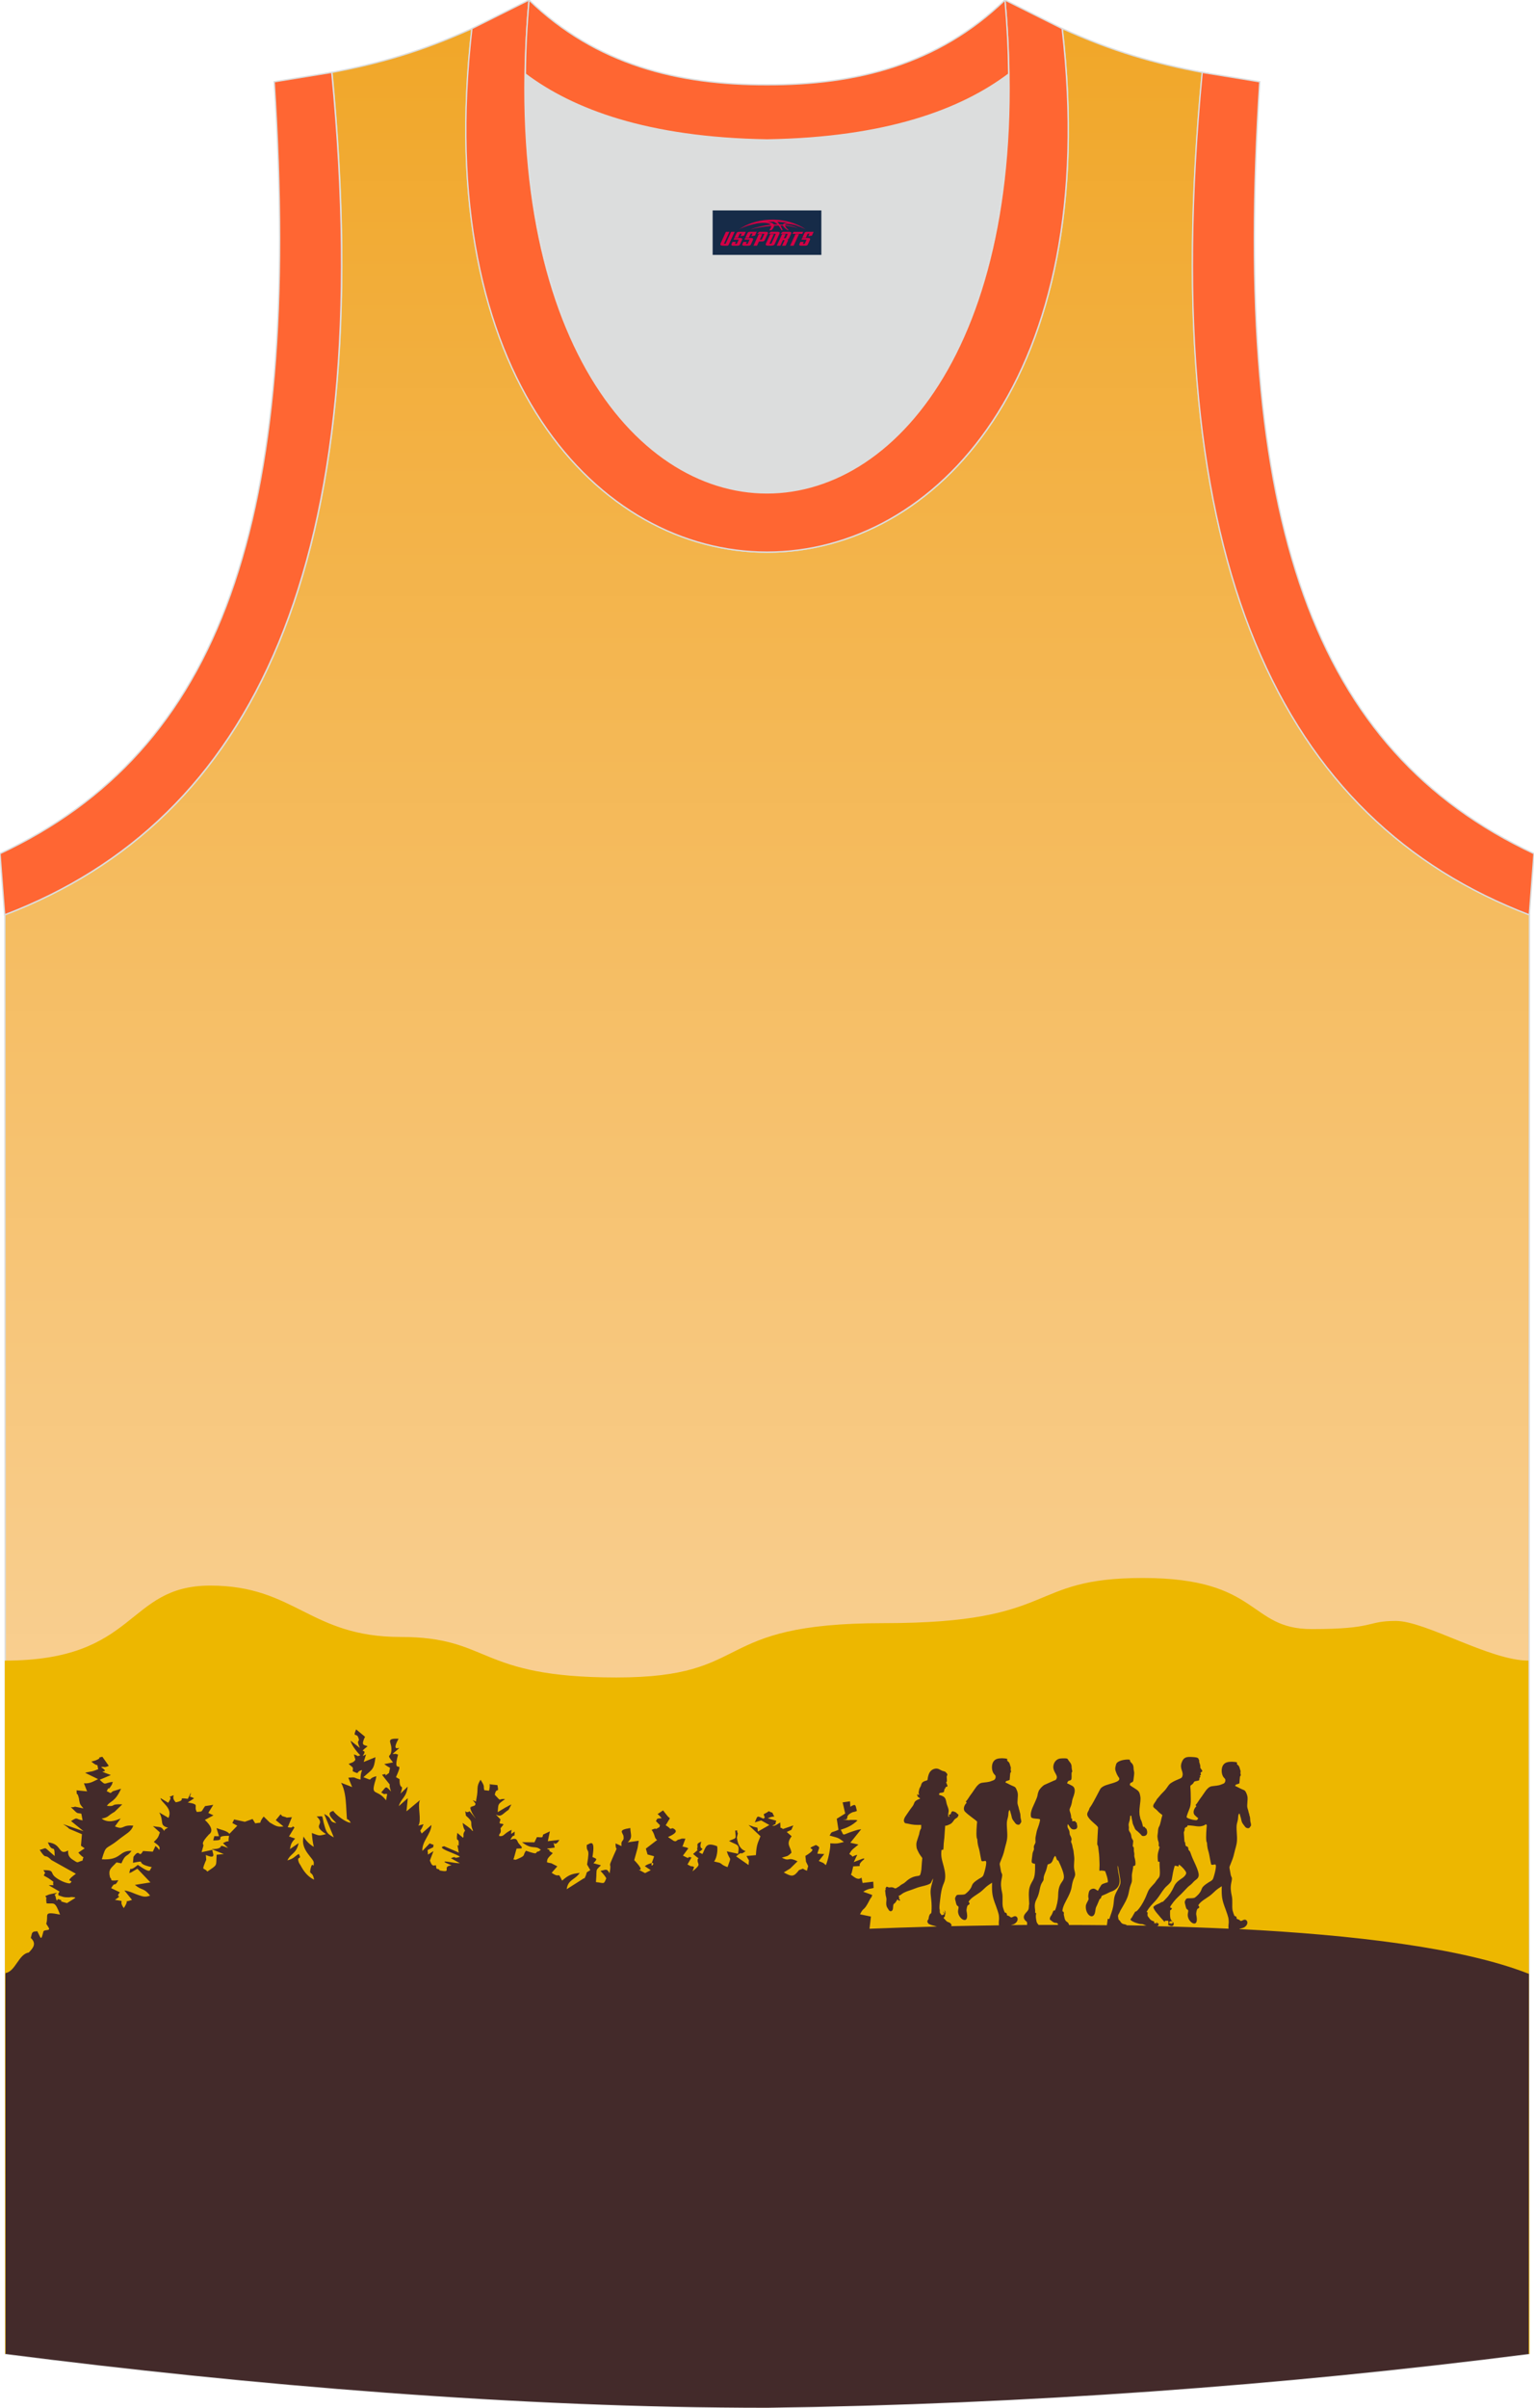
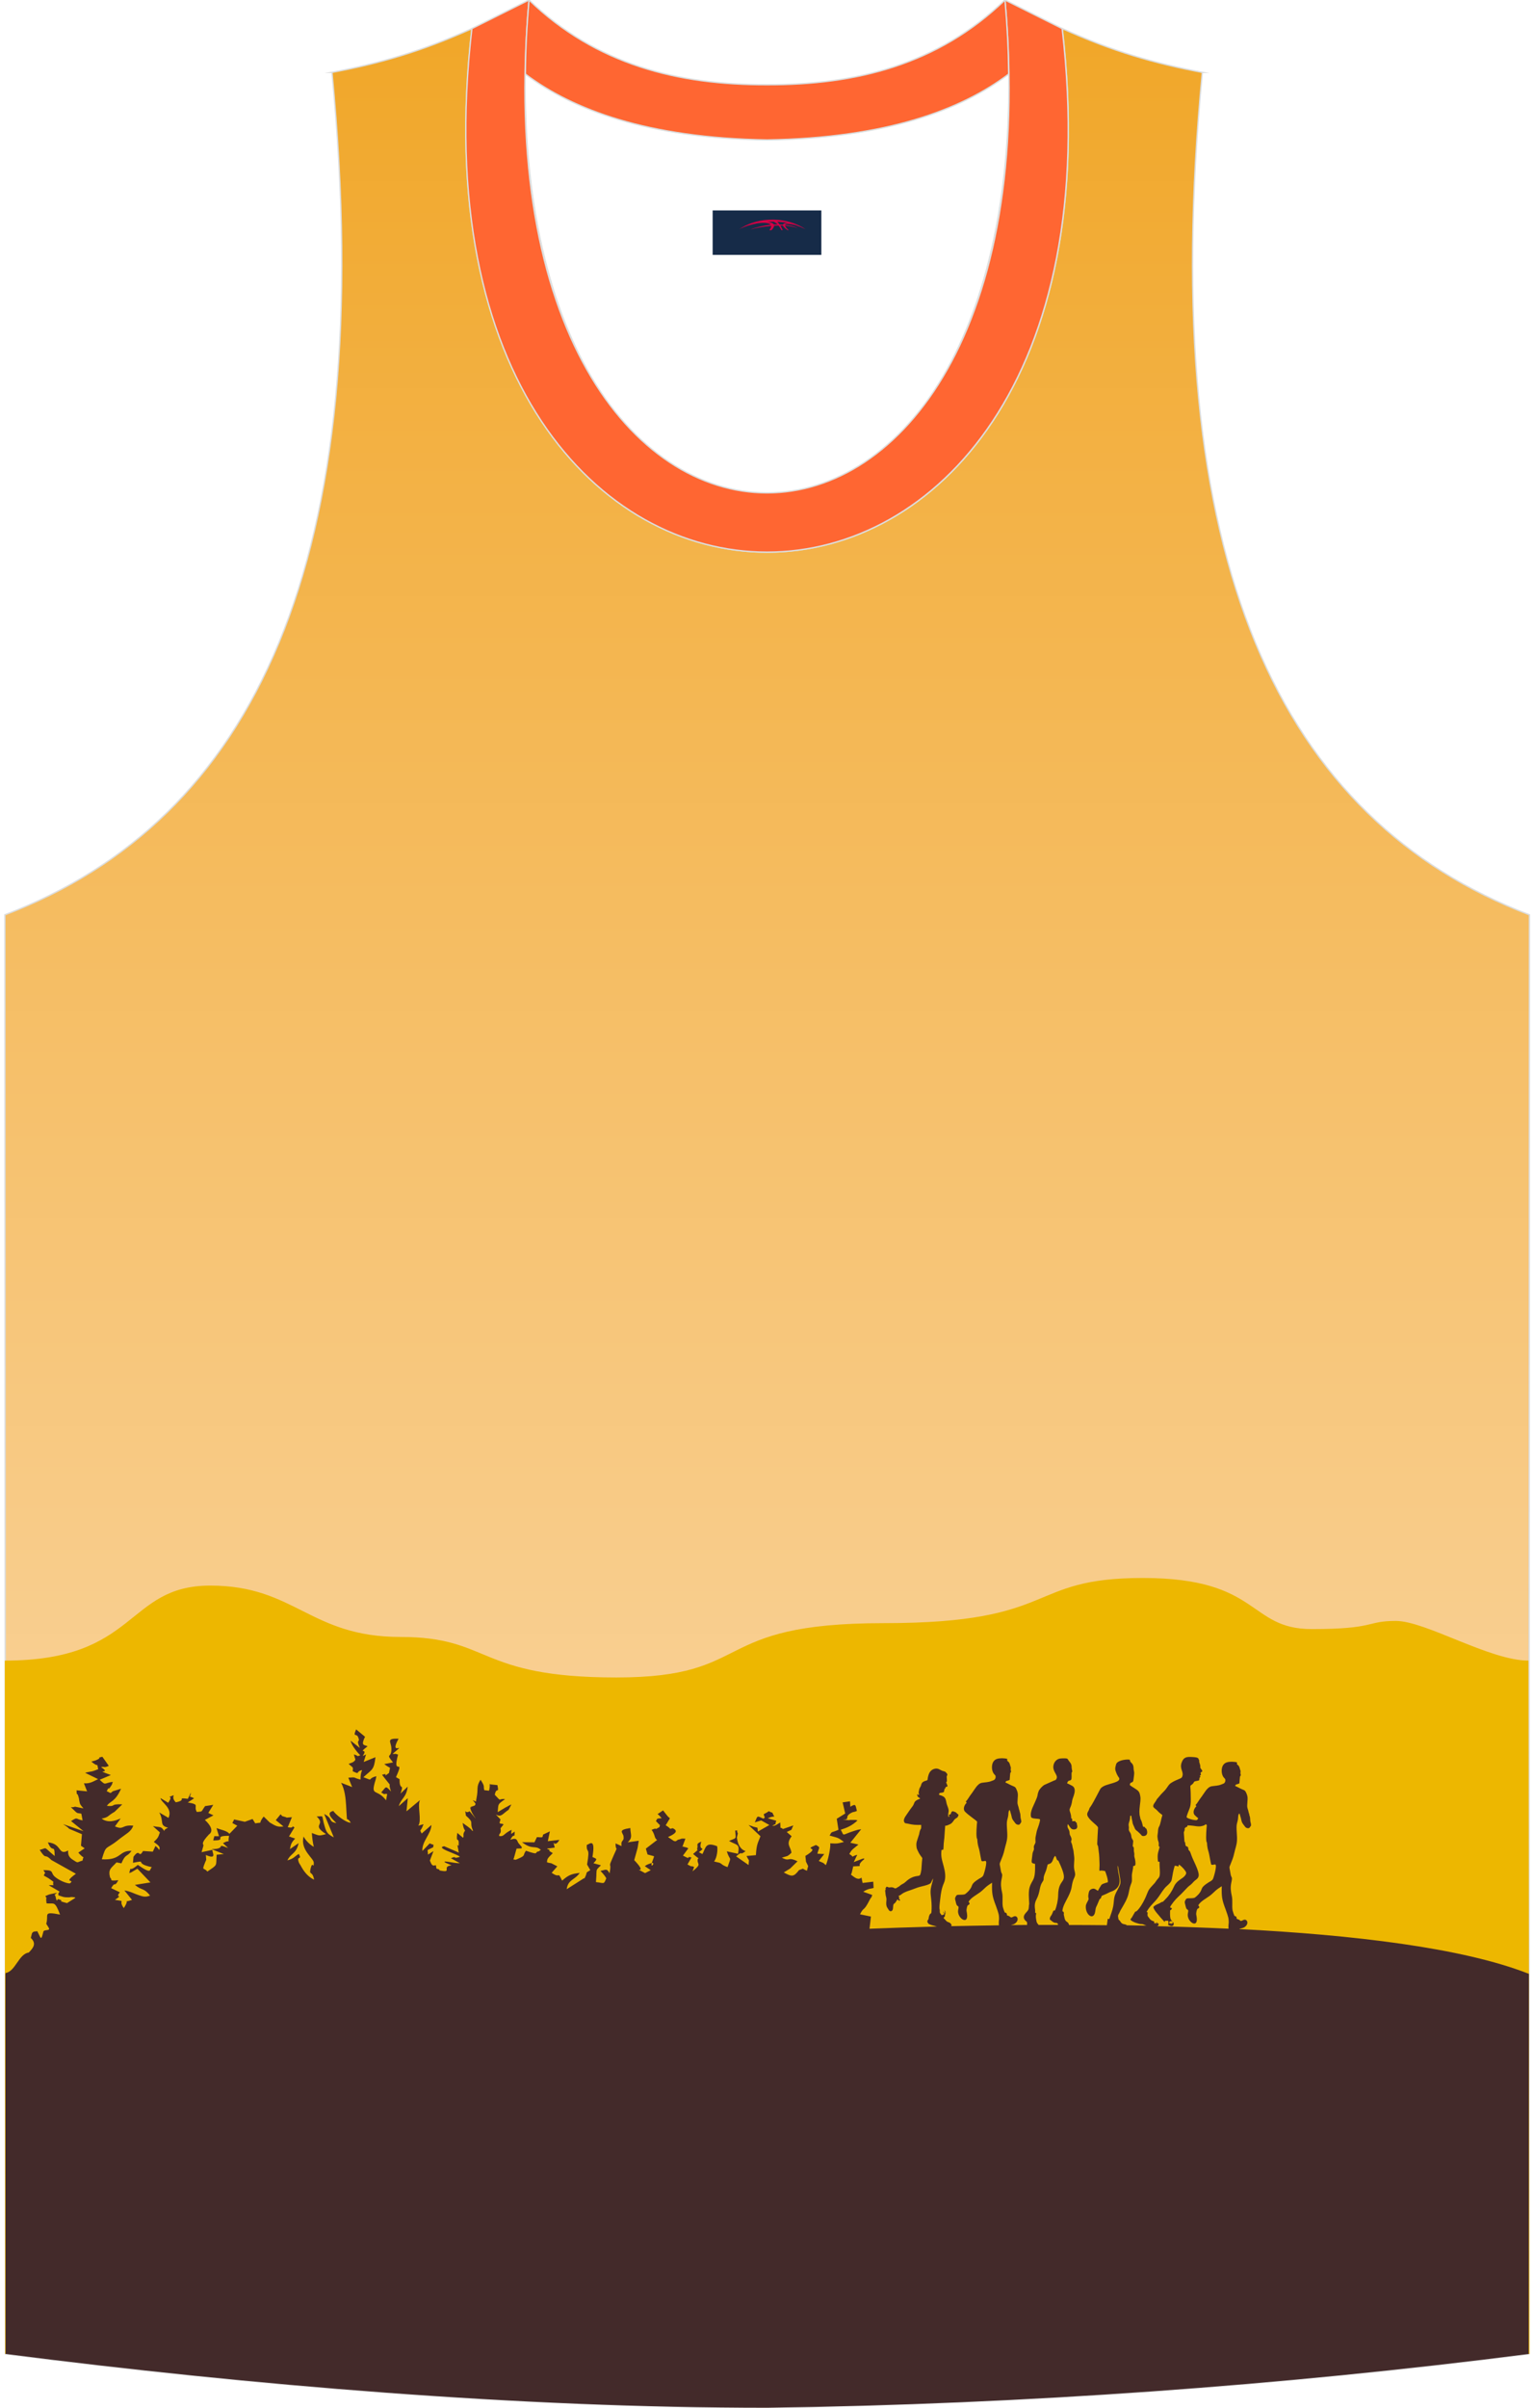
<svg xmlns="http://www.w3.org/2000/svg" version="1.1" id="图层_1" x="0px" y="0px" width="338.74px" height="531.49px" viewBox="0 0 338.74 531.49" enable-background="new 0 0 338.74 531.49" xml:space="preserve">
  <linearGradient id="SVGID_1_" gradientUnits="userSpaceOnUse" x1="169.403" y1="566.519" x2="169.403" y2="-28.661">
    <stop offset="0" style="stop-color:#FDE4C8" />
    <stop offset="1" style="stop-color:#F0A31F" />
  </linearGradient>
  <path fill-rule="evenodd" clip-rule="evenodd" fill="url(#SVGID_1_)" stroke="#DCDDDD" stroke-width="0.3" stroke-miterlimit="22.926" d="  M169.43,531.49c57.4-0.83,113.39-4.88,168.16-11.86l0.14-317.69c-54.56-20.79-82.7-77.29-72.23-185.96l0.02,0  c-10.65-2-19.75-4.62-30.94-9.67c17.8,154.09-148.15,154.09-130.35,0c-11.19,5.04-20.28,7.67-30.94,9.67l0.02,0  C83.78,124.65,55.64,181.15,1.08,201.94l0.14,317.69C55.55,526.55,114.69,531.49,169.43,531.49z" />
-   <path fill-rule="evenodd" clip-rule="evenodd" fill="#DCDDDD" d="M169.38,30.89c26.47-0.42,42.94-6.71,53.31-14.51  c0.02-0.06,0.03-0.12,0.05-0.18c1.15,124.14-107.87,124.14-106.73,0c0.02,0.06,0.03,0.12,0.05,0.18  C126.44,24.19,142.91,30.47,169.38,30.89z" />
  <path fill-rule="evenodd" clip-rule="evenodd" fill="none" stroke="#DCDDDD" stroke-width="0.162" stroke-miterlimit="22.926" d="  M169.38,30.89c26.46-0.42,42.94-6.71,53.31-14.5c0.02-0.06,0.03-0.12,0.05-0.18c1.15,124.14-107.87,124.14-106.73,0  c0.02,0.06,0.03,0.12,0.05,0.18C126.43,24.19,142.91,30.47,169.38,30.89z" />
-   <path fill-rule="evenodd" clip-rule="evenodd" fill="#FF6633" stroke="#DCDDDD" stroke-width="0.3" stroke-miterlimit="22.926" d="  M1.03,201.94c54.56-20.79,82.7-77.29,72.23-185.96l-12.71,2.07C66.86,115.78,48.53,165.67,0,188.43L1.03,201.94z" />
  <path fill-rule="evenodd" clip-rule="evenodd" fill="#FF6632" stroke="#DCDDDD" stroke-width="0.3" stroke-miterlimit="22.926" d="  M116.82,0c-12.98,145.07,118.08,145.07,105.1,0l12.63,6.31c17.8,154.09-148.15,154.09-130.35,0L116.82,0z" />
  <path fill-rule="evenodd" clip-rule="evenodd" fill="#FF6632" stroke="#DCDDDD" stroke-width="0.3" stroke-miterlimit="22.926" d="  M116.82,0c14.83,14.31,32.94,18.76,52.55,18.71c19.61,0.05,37.72-4.4,52.55-18.71c0.5,5.63,0.77,11.02,0.82,16.2  c-0.02,0.06-0.03,0.13-0.05,0.19c-10.37,7.8-26.85,14.08-53.31,14.5c-26.47-0.42-42.94-6.71-53.32-14.5  c-0.02-0.06-0.03-0.13-0.05-0.19C116.05,11.02,116.32,5.62,116.82,0z" />
-   <path fill-rule="evenodd" clip-rule="evenodd" fill="#FF6633" stroke="#DCDDDD" stroke-width="0.3" stroke-miterlimit="22.926" d="  M337.7,201.94c-54.56-20.79-82.7-77.29-72.23-185.96l12.71,2.07c-6.3,97.73,12.02,147.62,60.55,170.38L337.7,201.94z" />
  <path fill-rule="evenodd" clip-rule="evenodd" fill="#EDB700" d="M1.06,366.57c29.56,0,26.6-16.56,45.38-16.56  s21.92,11.34,42.02,11.34s16.68,8.94,47.65,8.94c30.97,0,20.14-11.99,59.11-11.99c38.98,0,31.06-9.97,57.14-9.97  s23.15,11.28,37.31,11.28s11.96-1.8,18.55-1.8s20.74,8.76,29.3,8.76l0.22,153.06L1.12,519.62L1.06,366.57z" />
  <path fill-rule="evenodd" clip-rule="evenodd" fill="#432A2A" d="M233.66,424.91l-4.31,0.01c-0.16-0.23-0.39-0.41-0.46-0.76  c-0.14-0.77-0.23-1.1-0.08-1.82l-0.25-0.17c0.18-0.58-0.41-1.52,0.3-2.86c0.88-1.66,0.6-2.8,1.3-3.83c0.49-0.72,0.18-0.57,0.36-1.31  c0.09-0.37,0.32-0.86,0.47-1.26c0.16-0.45,0.21-0.87,0.35-1.32c0.21-0.13,0.45-0.14,0.65-0.27c0.59-0.4,0.5-1.22,1.02-1.65  c0.18,0.19,0.21,0.42,0.32,0.69c0.23,0.57,0.25,0.08,0.45,0.52c2.65,5.6-0.08,3.08-0.12,7.53c-0.01,1.03-0.33,2.49-0.7,3.3  c-0.52,0.15-0.15-0.28-0.67,0.85c-0.19,0.43-0.48,0.5-0.47,1.15c0.21,0.15,0.42,0.37,0.66,0.52c0.57,0.36,0.61,0.15,0.91,0.27  C233.62,424.59,233.6,424.75,233.66,424.91L233.66,424.91z M150.69,407.63C150.94,407.72,151.29,407.84,150.69,407.63L150.69,407.63  L150.69,407.63z M150.7,407.59c-0.32-0.08-0.19-0.03-0.01,0.04L150.7,407.59L150.7,407.59z M143.93,411.24  C144.81,411.11,143.58,412.57,143.93,411.24L143.93,411.24z M133.87,414.62L133.87,414.62L133.87,414.62z M104.15,404.05  C104.13,404.06,104.09,404.05,104.15,404.05L104.15,404.05z M235.85,424.44c-0.25-0.26-0.45-0.25-0.65-0.65  c-0.1-0.2-0.2-0.77-0.27-1.03c-0.07-0.26,0.03-0.26-0.01-0.52c-0.04-0.28-0.12-0.23-0.31-0.33c-0.03-1,0.88-2.43,1.3-3.29  c0.94-1.93,0.6-2.09,1.06-3.53c0.13-0.4,0.33-0.68,0.42-1.09c0.1-0.44-0.09-0.89-0.17-1.31c-0.18-1,0.09-1.98-0.02-2.84  c-0.06-0.46-0.11-0.87-0.16-1.35c-0.03-0.23-0.12-0.39-0.16-0.61c-0.19-1.02-0.05-0.39-0.34-1.24c-0.12-0.34,0.19-0.36,0.05-0.85  c-0.12-0.44-0.17-0.4-0.31-0.72c-0.18-0.42,0.01-0.66-0.29-1.22c-0.27-0.52-0.32-0.49-0.22-1.2c0.45,0.36,0.57,1.17,1.31,1.18  c1.16,0.01,0.74-1.03,0.71-1.19c-0.01-0.06-0.01-0.2-0.01-0.27c-0.27-0.09-0.23-0.19-0.36-0.38l-0.67,0.02  c0.09-0.82-0.16-0.43-0.21-0.72c0-0.46-0.08-0.8-0.21-1.2c-0.16-0.49-0.21-0.61-0.02-1.03c0.49-1.08,0.31-1.3,0.59-2.11  c0.2-0.58,0.61-1.54,0.33-2.24c-0.14-0.35-0.38-0.47-0.71-0.64c-0.29-0.15-0.58-0.31-0.89-0.43c0.28-0.83,0.57-0.45,0.88-0.76  c0.21-0.21,0.08-1.13,0.12-1.5c0.05-0.41,0.27-0.21,0.11-0.54l-0.1-0.65c0.05-0.94-0.48-1.24-0.71-1.63  c-0.13-0.23-0.17-0.35-0.42-0.4c-0.33-0.07-1.26-0.03-1.57,0.04c-0.74,0.18-1.34,0.92-1.35,1.85c0,1.25,1.3,1.95,0.57,2.79  c-0.16,0.18-0.14,0.09-0.32,0.16l-2.28,1.02c-0.39,0.26-0.99,0.86-1.2,1.35c-0.17,0.42-0.19,0.55-0.27,1.02  c-0.08,0.5-0.88,2.12-1.11,2.68c-0.23,0.57-0.48,1.33-0.31,1.98c0.14,0.52,1.71,0.32,1.97,0.55c0.11,0.1-0.19,1.09-0.22,1.18  l-0.39,1.13c-0.15,0.43-0.17,0.79-0.28,1.23c-0.25,0.99,0.03,1.36-0.15,1.74c-0.05,0.12-0.2,0.37-0.25,0.51  c-0.18,0.51,0.13,0.62-0.16,1.19c-0.19,0.37-0.22,0.76-0.27,1.25c-0.16,1.43-0.28,1.37,0.65,1.61c0.09,3.96-0.64,3.26-1.21,5.18  c-0.29,0.98-0.14,2.53-0.09,3.58c0.01,0.2-0.03,0.16-0.05,0.33c-0.06,0.66,0.02,0.94-0.45,1.44c-0.1,0.11-0.23,0.27-0.33,0.38  c-0.95,1.12,0.27,1.82,0.31,1.88c0.09,0.15,0.02,0.42,0.06,0.68l-3.59,0.03l0.32-0.09c0.39-0.11,0.56-0.2,0.81-0.44  c0.64-0.6,0.37-1.48-0.26-1.43c-0.34,0.02-0.63,0.36-0.88,0.25c-0.11-0.05-0.24-0.2-0.38-0.27c-0.13-0.07-0.36-0.1-0.46-0.19  c-0.1-0.09,0.06-0.16-0.09-0.4c-0.11-0.18-0.24-0.13-0.42-0.23c-0.09-0.19-0.38-1.01-0.41-1.2c-0.18-1.04,0.06-2.16-0.17-3.19  c-0.23-1.02-0.34-1.89-0.11-2.95c0.33-1.51-0.03-0.9-0.18-2c-0.03-0.23-0.09-0.5-0.13-0.73c-0.15-0.77-0.15-0.63,0.12-1.29  c0.31-0.78,0.64-1.53,0.83-2.46c0.22-1.03,0.54-1.71,0.61-2.76c0.07-1.11-0.14-2.2-0.08-3.3c0.03-0.51,0.2-0.87,0.29-1.4  c0.09-0.53-0.01-0.97,0.3-1.34c0.15,0.16,0.15,0.4,0.23,0.63c0.22,0.63,0.19,0.81,0.32,1.2c0.08,0.24,0.29,0.57,0.45,0.74  c0.19,0.22,0.33,0.52,0.58,0.62c0.59,0.23,0.72-0.06,0.84-0.26c0.09-0.15,0.18-0.17,0.17-0.38c-0.02-0.5-0.12-0.47-0.16-0.91  c-0.03-0.35-0.02-0.75-0.14-1.06c-0.1-0.25-0.05-0.19-0.09-0.4c-0.04-0.23-0.1-0.16-0.14-0.45c-0.09-0.58-0.32-0.81-0.31-1.47  c0.03-1.42,0.31-1.79-0.33-3.02c-0.16-0.31-0.33-0.37-0.68-0.51c-0.61-0.25-1.14-0.58-1.65-0.78c0.1-0.5,0.47-0.28,0.94-0.6  c0.01-0.46,0.08-0.78,0.1-1.25c0.02-0.43,0.14-0.31,0.2-0.51c0.04-0.13-0.1-0.29-0.07-0.57c0.06-0.69,0.03-0.18-0.17-1.02  c-0.1-0.43-0.31-0.65-0.59-0.82l-0.02-0.45c-0.6-0.17-1.65-0.2-2.26,0.01c-0.61,0.21-0.99,0.72-1.08,1.46  c-0.09,0.68,0.06,1.48,0.5,1.95c0.11,0.12,0.24,0.21,0.27,0.38c0.05,0.27-0.02,0.58-0.21,0.77c-0.14,0.14-0.46,0.23-0.66,0.31  c-0.7,0.3-1.33,0.27-2.14,0.4c-1.04,0.18-1.62,1.56-2.46,2.62c-0.33,0.42-0.74,1.19-1.08,1.5c0.09,0.3,0.07,0.04,0.16,0.31  c-0.49,0.42-0.89,1.39-0.35,1.95c0.79,0.82,2.28,1.75,2.67,2.19c-0.08,0.86-0.23,2.59-0.1,3.51c0.05,0.34-0.02,0,0.07,0.21  c0.05,0.11,0.05,0.09,0.07,0.24c0.02,0.18,0.03,0.4,0.05,0.6c0.09,0.87,0.33,1.26,0.46,2.03c0.04,0.24,0.37,2.01,0.42,2.1l0.22,0.07  c0.21,0.01,0.44-0.1,0.65-0.08c0.53,0.04-0.33,2.86-0.44,3.11c-0.19,0.46-0.64,0.61-1.03,0.86c-2.04,1.3-1.11,1.33-2.12,2.52  c-0.19,0.23-0.81,0.83-1.01,0.88c-0.25,0.07-0.63,0.09-0.91,0.09c-0.95,0-0.85,0.04-1.19,0.69v0.39c0.01,0.01,0.01,0.02,0.02,0.04  c0,0.03,0.03,0.07,0.03,0.09c0.1,0.33,0.14,0.71,0.28,1.02c0.19,0.42,0.59,0.1,0.36,1.03c-0.44,1.84,2.34,3.68,1.93,0.9  c-0.09-0.61-0.17-0.61-0.04-1.23c0.18-0.87,0.33-0.5,0.61-0.9c0-0.31-0.08-0.27-0.22-0.43c0.35-0.86,1.9-1.65,2.55-2.15  c0.45-0.34,0.84-0.73,1.26-1.12c0.37-0.34,0.99-0.74,1.38-0.99c-0.06,2.28,0.03,2.97,0.84,5.09c0.18,0.48,0.65,1.78,0.67,2.25  c0.01,0.25,0.05,0.5,0.03,0.68c-0.06,0.44-0.08,0.93-0.03,1.39c-3.73,0.05-7.26,0.12-10.55,0.19c0.14-0.14,0.14-0.34-0.13-0.61  c-0.31-0.3-0.73-0.27-0.95-0.56l-0.6-0.65c0.55-0.59,0.2-0.33,0.36-0.81c0.13-0.39,0.17-0.19,0-0.69l-0.12-0.23  c0,0.4,0.25,0.57,0.02,0.81c-0.07-0.14-0.18-0.36-0.25-0.45c-0.06,0.07-0.08-0.1-0.03,0.12c0.03,0.14,0.15,0.28,0.2,0.41  c-0.16,0.16-0.39,0.2-0.68,0.21c-0.1-0.28,0.02-0.14-0.18-0.33c-0.2-0.18-0.14-0.48-0.15-0.75c-0.01-0.24-0.07-0.27-0.07-0.46  c-0.02-0.53,0.11-1.44,0.17-1.99c0.15-1.37,0.32-2.44,0.81-3.53c0.51-1.15,0.28-2.46-0.03-3.65c-0.38-1.45-0.69-2.18-0.49-3.67  c0.14-0.01,0.3-0.03,0.39-0.07c0.05-0.2,0.08-1.06,0.09-1.32c0.02-0.41,0.11-0.86,0.14-1.29c0.07-0.89,0.11-1.79,0.19-2.68  c0.24,0.08,0.67-0.16,0.93-0.26c0.8-0.31,0.9-1.02,1.36-1.3c0.59-0.36,0.37-0.21,0.63-0.69v-0.19c-0.07-0.09-0.22-0.13-0.29-0.21  c-0.06-0.07,0.01-0.05-0.12-0.15c-0.26-0.2-0.21-0.2-0.53-0.28c-0.14-0.03-0.21-0.15-0.36-0.09c-0.38,0.14-0.26,0.44-0.44,0.63  c-0.14,0.15-0.24,0-0.35,0.18c-0.09,0.14,0.05,0.2,0.11,0.35l-0.24,0.05c-0.14-0.65,0.13-0.97,0.04-1.57  c-0.09-0.52-0.32-0.91-0.43-1.36c-0.19-0.82-0.18-1.35-0.99-1.68c-0.19-0.08-0.5-0.2-0.68-0.23c0.01-0.58,0.31-0.37,0.83-0.53  c0.21-0.07,0.29-0.11,0.29-0.35c-0.01-0.31,0.16-0.16,0.09-0.47c0.23-0.09,0.18-0.1,0.24-0.36c0.52-0.19,0.51-0.1,0.24-0.74  c-0.14-0.32-0.15-0.34,0.05-0.52c0-0.29-0.01-0.65-0.05-0.93c-0.05-0.38,0.28-0.38,0.08-0.76c-0.08-0.14-0.1-0.09-0.21-0.24  c-0.09-0.13-0.11-0.16-0.27-0.23c-0.28-0.13-0.45-0.09-0.74-0.25l-0.63-0.32c-0.64-0.27-1.58,0.01-2.02,0.79  c-0.23,0.41-0.38,1-0.42,1.48c-0.02,0.29-0.32,0.28-0.56,0.36c-1.02,0.34-0.75,0.93-1.08,1.36c-0.23,0.31-0.27,0.76-0.34,1.14  c-0.06,0.33,0.28,0.51-0.12,0.62c-0.08-0.09-0.07-0.1-0.09-0.25c-0.1,0.09-0.15,0.11-0.09,0.35c0.07,0.28,0.22,0.35,0.42,0.5  c0.1,0.07,0.19,0.02,0.17,0.17c-0.01,0.09-0.15,0.11-0.24,0.14c-0.11,0.04-0.2,0.07-0.3,0.12c-0.91,0.47-0.58,0.72-1.09,1.43  c-0.24,0.33-0.45,0.57-0.69,0.94c-0.23,0.35-0.45,0.65-0.68,0.99c-0.31,0.45-0.82,1.16-0.39,1.71c0.13,0.16,0.39,0.14,0.65,0.2  c1.36,0.3,1.59,0.29,3.01,0.29c-0.01,1.18,0,0.55-0.26,1.22c-0.16,0.42-0.15,0.85-0.33,1.24l-0.38,1.18  c-0.15,0.55-0.11,0.84-0.04,1.41c0.02,0.22,0.36,0.88,0.47,1.09c0.18,0.36,0.42,0.66,0.62,0.94c0.2,0.28,0.17,0.18,0.13,0.58  l-0.07,0.73c-0.05,0.49-0.05,0.98-0.1,1.46c-0.03,0.28-0.19,1.1-0.32,1.24c-0.37,0.38-1.43-0.14-3.18,1.49  c-0.11,0.1-0.28,0.24-0.43,0.33c-0.23,0.15-0.54,0.27-0.73,0.45c-0.42,0.37-0.23,0.16-0.7,0.48c-0.75,0.5-0.39-0.26-1.75-0.04  c-0.11,0.02-0.38-0.15-0.59-0.17c-0.11,0.23-0.35,0.4-0.15,0.63c-0.18,0.12-0.15,0.24-0.13,0.4l0.07,0.66  c0.02,0.29,0.14,0.57,0.18,0.85c0.06,0.4-0.06,0.85-0.03,1.28c0.01,0.3,0.09,0.59,0.24,0.84c0.06,0.1-0.02-0.05,0.03,0.04l0.31,0.49  c0.11,0.13,0.26,0.27,0.49,0.22c0.58-0.12,0.37-1.07,0.52-1.46c0.06-0.16,0.23-0.27,0.34-0.34c0.07-0.05,0.5-0.73,0.54-0.79  c0.22,0.09,0.31,0.37,0.58,0.24c0.01-0.17-0.17-0.37-0.25-0.46c0.06-0.13,0.12-0.28,0.01-0.41c-0.11-0.14-0.05,0.04-0.1-0.13  c0.13-0.11,0.08-0.03,0.23-0.1c0.39-0.2,0.69-0.55,1.12-0.7c0.21-0.08,0.3-0.15,0.5-0.22c0.7-0.25,1.45-0.48,2.13-0.76  c0.91-0.37,2.89-0.6,3.19-1.16l0.45-0.95c-0.01,0.45-0.11,0.72-0.22,1.12c-0.46,1.67-0.35,1.92-0.17,3.63  c0.09,0.8,0.11,1.8,0.05,2.57c-0.01,0.18,0,0.32-0.16,0.44c-0.24,0.18-0.15,0.09-0.3,0.39c-0.08,0.16-0.11,0.32-0.15,0.54  c-0.07,0.4,0.02,0.24-0.2,0.52c-0.22,0.29-0.01,0.75,0.3,0.89c0.66,0.31,0.92,0.27,1.56,0.49l0.12,0.04  c-6.1,0.16-11.18,0.34-14.85,0.49l0.31-2.69l-2.41-0.5c0.88-1.78,0.72-0.41,2.11-3.14c0.61-1.19,0.14,0.18,0.59-1.13l-1.99-0.71  c1.14-0.76,1.76-0.65,2.29-0.84l-0.08-1.38l-2.35,0.28l-0.25-1.18c-0.73,0.6-1.4,0.07-2.33-0.66c0.05-0.1,0.12-0.23,0.15-0.3  l0.36-1.52c2.91-0.17,0.12,0.25,2.42-1.58l-0.03-0.19l-0.47,0.13l-1.81,0.7l0.78-1.62c-1.8,0.49-0.34,0.7-1.75-0.17  c0.57-1.1,0.92-1.13,2.01-2.09l-1.79-0.4l2.4-2.98c-1,0.17-0.4,0.01-1.41,0.32c-3.05,0.93-2.23,1.39-3.1-0.21  c1.33-0.42,2.47-0.89,3.7-2.05c-0.13-0.05-0.31-0.09-0.39-0.11l-1.22-0.01c-0.06,0.01-0.18,0.05-0.24,0.06l-1.4-0.1  c1.93-0.04-0.04-0.67,2.17-1.66c0.07-0.03,0.43-0.04,0.94-0.28c-0.33-1.24-0.17-1.72-1.45-0.92l-0.07-1.2l-1.63,0.23l0.57,2.46  l-1.87,1.16l0.38,2.43c-1.69,0.77-1.35,0.18-1.96,1.27c1.79,0.55,1.7,0.3,3.16,1.42c-1.29,0.32-1.39,0.41-3.02,0.3  c0.14,0.85-0.48,3.81-0.97,4.82c-0.88-0.74-0.14-0.28-1.56-0.92l1.21-1.53l-1.51-0.08c0.34-1.48,0.79-1.3-0.32-1.92  c-3.18,1.32,1.38,0.14-2.34,2.42l0.14,1.27c0.7,1.49,0.47,0.56,0.22,1.99c-1.4-0.52-0.32-0.6-1.76-0.14  c-1.2,1.56-1.58,1.49-3.37,0.52l1.42-0.87l1.62-1.59c-2.32-1.13-1.56,0.2-3.46-0.8l1.2-0.36c0.33-0.16,0.62-0.45,0.91-0.72  c-0.11-1.34-1.34-1.83,0.05-3.65l-1.08-0.94c1.51-0.77,0.74-0.06,1.46-1.45l-2.3,0.79c-0.76-0.69-0.46,0.48-0.6-1.44  c-0.13,0.07-0.81,0.49-0.82,0.5c-0.65,0.3-0.17,0.16-0.96,0.26c1.31-0.86,0.44,0.17,0.9-1.15l-1.88-0.54  c1.79-0.82,1.61,0.21,1.04-1.22c-1.44-0.46-0.11-0.54-1.91,0.3c0.13,1.04,0.5,0.48-0.07,1.01c-1.56-0.7-1.24-0.69-1.91,0.81  l1.41-0.42l1.8,1.01l-2.52,1.44l-0.12-0.85c-1.78-0.42-0.3-0.09-1.96-0.59l2.63,2.47c-0.45,1.33-0.87,1.59-1,4.18l-2.07,0.19  c0.7,1.45,0.54,0.39,0.45,1.99l-2.75-1.91c1.78-1.5,0.44,0.06,2.1-1.15c-1.3-0.43-1.78-1.77-1.93-3.03c0-0.02,0.19-0.81,0.21-0.88  c-0.45-0.81,0.3-0.65-0.58-0.64c0.12,2.05,0.44,1.49-1.37,2.3c1.95,1.05,2.37,0.6,2,2.83l-2.49-0.54c0.75,2.38,1.11,0.78,0.17,3.48  c-1.27-0.44-1.16-0.66-1.76-0.95l-1.22-0.29c0.68-0.85,0.85-2.73,0.67-3.37c-2.57-1.01-2.46,0.26-3.24,1.73l-0.78-0.41  c1.83-1.41-0.26,0,0.53-2.33c-1.27,0.52-0.71,0.67-0.86,1.3c-0.28,1.13,0.76-0.11-0.95,1.42c1.9,1.64,1.04,0.51,1,1.34  c-0.06,1.09,0.97,0.79-1.12,2.5l0.34-0.96c-1.01-0.47-0.02,0.25-1.46-0.56l0.88-1.55c-1.45-0.37,0.21,0.7-1.88-0.41L152,408  c-0.71-0.34-0.16-0.09-0.78-0.27c-0.23-0.07-0.4-0.11-0.51-0.14l0.64-1.71c-1.26-0.06-0.51-0.02-1.55,0.21  c-0.36,0.08-0.44,0.55-1.04,0.26l-1.25-0.83c0.99-0.46,2.68-1.23,1.02-1.96c-0.91,0.26-0.14,0.18-1.53-0.64l0.93-1.54  c-0.54-0.46-0.47-0.44-0.85-0.9l-0.66-0.85l-0.73,0.5c-0.69,0.56-0.68-0.13,0.42,1.23c-1.54,0.07-0.77,0.2-1.29,0.59  c1.35,1.5,0.85,0.6,0.81,1.37c-1.57,0.94-0.04-0.1-1.74,0.6c0.86,1.21,0.53,1.81,1.22,2.24l-2.49,1.91l0.37,1.29l1.43,0.39  c-0.01,0.11-0.06,0.27-0.08,0.33l-0.27,0.76c-0.06,0.16-0.1,0.29-0.13,0.41c-0.1,0.02-0.23,0.05-0.4,0.12  c-0.2,0.08-0.6,0.16-1.16,0.57l1.32,0.89l-1.25,0.65c-3.42-1.85,1.12,0.84-2.4-2.87l0.75-2.7l0.25-1.58l-2.44,0.35  c1.19-1.1,0.61-1.66,0.58-3.15c-2.91,0.43-1.63,0.96-1.5,1.82c0.19,1.27-0.65,0.64-0.44,2.16l-1.32-0.59  c-0.03,2.04,0.71,0.11-0.42,2.65l-0.6,1.4c-0.49,1.22,0.16,0.16-0.31,2.56c-0.59-1.14-0.76-0.81-2-0.54  c0.58,0.61,1.02,1.13,1.28,1.63c-0.59,1.48-0.47,1.01-2.28,0.84l0.09-1.44c0-0.08-0.01-0.2,0-0.27c0.07-1.22-0.03-0.95,1.01-2  l-1.65-0.46c0.92-0.99,0.79-0.92-0.22-1.37c0.74-4.44-0.72-2.77-1.25-2.67c-0.13,2.05,0.8,0.1,0.06,4.33l0.71,1.24  c-1.34,0.85-0.4,0.11-1.29,1.85l-0.04,0.07l0.01-0.18l-3.89,2.47c0.32-2.19,1.73-1.96,2.88-3.59c-1.87,0.17-2.59,0.55-3.89,1.7  c-1.02-2.11-0.4-0.58-1.88-1.46l-0.43-0.27l1.25-1.43l-1.33-0.68c-0.45-0.07-0.75-0.13-0.96-0.22c0.08-0.76,0.04-0.79,1.29-2.02  l-0.78-0.47c-0.01-0.26,0.42-0.14-0.46-0.44l0.04-0.09l1.63-0.22c-0.56-2.43-0.2,0.44,1.03-1.7l-2.56,0.29l0.46-2.17l-1.51,0.72  c-0.12,0.78-0.13,0.59-1.35,0.55l-0.55,1.15l-2.73-0.02c2.37,1.83,2.84,0.51,4.15,1.7c-0.22,0.1-0.35,0.2-0.43,0.31  c-1.22,0.13,0.39,0.99-2.87-0.13c-0.72,1-0.11,0.99-1.23,1.54c-1.52,0.74-0.97,0.32-1.55,0.39c0.15-0.31,0.29-0.94,0.71-2.4  l1.09-0.04l0.08-0.3l-0.75-0.88c-0.38-0.62-0.3-1.28-1.76-0.75l0.01-0.09c0.94-1.68,0.85,0.12,0.92-1.7  c-0.38,0.27-0.59,0.39-0.8,0.51l0.11-0.9c-1.87,0.88-1.6,1.55-2.74,1.37c-0.11-0.64,0.48-0.42,0.34-1.43l-0.05-0.27l0.69-0.88  c-0.74-0.32-0.6,0.04-0.91-0.33l0.22-0.76l-1.02-1.06c1.24,0.6,1.32-0.04,2.82-1.08l0.61-1.16c-0.92,0.41-0.6,0.34-1.25,0.64  l-1.78,1.06c0.2-1.89-0.12-1.62,1.64-2.88c-1.72-0.18-0.62,0.8-2.28-0.95c0.34-1.86,1.01-0.08,0.58-2.14l-1.6-0.17  c-0.64,1.66,0.35-1.57-0.12,0.68c-0.11,0.53,0.06,0.19-0.15,0.73l-1.03-0.12c-0.26-0.96,0.24-0.7-0.83-2.3  c-1.02,1.63-0.43,1.82-0.88,4.06l-0.14,0.78c-0.21-0.15-0.45-0.26-0.71-0.33c0.23,0.21,0.43,0.48,0.63,0.77  c-0.11,0.53-0.21,0.41-1.1,0.73l0.2,0.26l-0.3-0.2c0.19,0.96,0.67,1.7,1.19,2.42l0,0.03l-1.31-1.58c-1.05,0.76-1.06-0.99-0.81,0.97  c2.02,1.79,0.63,1.19,1.59,3.36c-0.16-0.04-0.24-0.05-0.28-0.05c0.06-0.03,0.03-0.28-2.02-1.69c0.09,0.9,0.29,1.34,0.53,1.68  c-0.67,0.99-0.15,1.02-0.44,1.6l-1.28-1.08c-0.37,2.71,0.46,0.43,0.3,2.84l-0.28-0.16l0.22,1.11l0,0.02c0,0.26,0.03,0.33,0.07,0.32  l0.04,0.22l-3.25-1.41c-1.94,0.35,2.29,1.52,3.41,2.25l0.02,0.11c-1.73,0.54-0.43-0.34-1.94,0.29l1.98,1.1  c-1.24,0.03-3.63-0.61-3.39-0.28c0.21,0.29,1.77,0.72,1.46,0.76c-2.22,0.29,0.47,1.76-2.55,1.11c-0.11-0.41-0.47-0.22-0.68-0.43  c-0.12-0.12-0.02-0.81-0.25-0.72c-0.86,0.35-0.96-0.59-1.22-1.01l0.8-2.1l-1.22,0.77c0-1.37-0.54-0.73,1.17-1.63  c0.05-0.88,0.27-0.34-0.78-0.85l-1.61,1.67c-0.18-2.07,1.92-3.73,1.99-5.73l-2.16,1.89c-0.53-1.11-0.27-0.15,0.41-2.06l-1.16,0.33  c0.84-1.15-0.25-4.34,0.38-5.65l-2.98,2.48l0.29-2.91l-2,1.77c0.6-1.89,1.67-1.85,1.98-4.31l-1.59,1.53c0.89-2.51-0.26-0.4-0.2-3.17  l-0.8-0.46c2.08-4.62-0.93,0.11,0.46-4.97c-0.84-0.33-0.51-0.06-1.19-0.18c3.59-3.05-1.02,0.85,1.3-3.33c-2.8-0.11-1.67,0.68-1.59,2  c0.16,2.56-1.46,0.96,0.37,3.23l-1.94,0.37c1.64,1.29,1.32,0.21,1.05,1.96c-1.79,1.35,0.24-0.2-1.53,0.41  c2.87,3.73,1,0.83,1.98,3.67c-1.31-1.39-1.03-1.04-2.17,0.22c1.26,0.71,0.13,0.19,1.32,0.34l-0.25,1.4  c-2.05-2.75-3.55-0.63-2.29-4.59l0.15-0.74c-2.25,0.59-0.38,1.2-2.86,0.22c1.93-1.77,2.33-1.54,2.66-4.41l-2.6,1.05l0.52-1.66  c-0.99,0.4,0.34,0-0.73,0.32c1.33-1.92-1.35-0.25,1.07-2.12c-0.82-0.38-1.52-0.08-0.57-2.11l-1.96-1.62  c-0.78,1.86,0.05,0.77,0.44,1.7c0.59,1.43-0.6,0.13,0.38,2.4l-2.02-1.6c0.14,1.07,1.8,2.95,2.12,3.22  c-1.02,0.22,0.25,0.42-1.41-0.21c0.29,1.31,0.57,1.06-0.1,1.66c-0.06,0.05-0.25,0.12-0.3,0.15l-0.76,0.29c1.01,0.98,1,0.53,0.9,1.63  c1.82,0.84,0.44,0.12,2.07-0.26c-0.3,0.78-0.34,1.2-0.35,2.1c-1.77-0.42-0.76-0.59-2.69-0.42l0.84,2.08  c-0.12-0.04-0.27-0.12-0.35-0.15l-2.09-0.81c0.83,1.49,1.01,3.52,1.1,4.9c0.34,5.02-0.09,2.04,1.04,3.93  c-1.29-0.06-3.62-2.08-3.84-2.61c-1.8,0.37-0.28,1.72,0.65,2.68c-1.92-0.34-0.56-0.9-2.68-2.01l2.12,5.16  c-1.28-0.67-1.6-1.04-1.97-2.26c-0.89-2.96-0.02-2.35-1.81-2.35c2.14,2-1.33,1.7,2.06,3.89c-1.75,0.5-1.56,0.3-3.13-0.24  c0.07,1.1,0.23,2.17,0.43,3.06c-1.02-0.6-1.78-1.42-2.25-2.28c-0.8,2.96,2.26,4.79,2.25,5.78c-0.02,1.64-0.24-0.63-0.7,1.29  c-0.39,1.63,0.4,0.35,0.77,2.46c-1.51-0.71-2.39-2.04-2.99-3.17c-0.06-0.11-0.29-0.43-0.33-0.53c-0.72-1.82,0.76-0.44-0.05-2  c-0.92,0.52-1.04,1.03-2.53,1.43c0.78-1.63,1.94-1.38,2.48-3.8l-1.92,1.32c0.23-1.23,0.37-1.46,1.15-2.34l-0.95-0.31  c-0.04-0.11-0.21-0.06-0.41-0.13l1.22-2.02c-0.97-0.59,0.27,0.29-1.49-0.03l0.92-2.22c-1.98,0.1-0.51,0.21-1.69-0.11  c-0.83-0.22-0.32-0.14-0.82-0.52l-1.05,1.29l1.7,1.38c-1.19,0.16-1.62-0.01-3.02-0.86l-1.35-1.32c-1.47,1.84,0.14,1.16-1.87,1.5  l-0.59-0.96l-1.7,0.61l-2.38-0.51c-0.36,1.05-0.84,0.51,0.71,1.38l-1.74,1.8c-0.54-0.69-1.7-0.84-2.85-1.27l0.55,1.79l-1.03-0.01  l-0.25,0.94c3.32,0.03-0.28-1.03,3.5-1.02c-0.42,2.18,0.59,0.55-1.34,1.63l1.13,1.06c-2.95-1.16-0.15,0.21-3.62,0.26l2.68,1.09  L49,409.31l-1.16,0.11c-0.18,2.62,0.33,2.08-2.06,3.72c-0.72-1-1.33,0.02-0.45-2.11c0.33-0.79,0.19-0.2,0.13-1.55  c2.59,1.11,1.32-0.62,1.45-1.14l-2.4,0.52l0.42-1.47c0.02-0.36-0.73-0.36,1.2-2.44c1.14-0.77,0.29-2.14-0.89-3.21l1.89-1.01  L46,400.19l1.09-1.78l-1.81,0.28c-1.02,1.45-0.41,1.11-1.81,1.29c-0.84-1.44,0.85-1.6-2-2.1l1.4-0.91c-1.51-0.82-0.88,0.27-0.7-1.29  l-0.69,1.4c-2.69-0.35,0,0.25-2.66,0.77c-0.88-0.87-0.43-1.44-0.48-1.57c-2.21,0.93,0.3-0.43-1.2,1.67l-1.7-1.04  c0.11,0.99,2.79,2.18,1.77,4.38l-2.04-1.2c1.12,2-0.09,2.85,1.94,3.36c-1.08,0.5-0.79,0.77-0.8,0.78c-0.82-1.2-0.85-0.79-2.54-1.12  l1.54,1.38c-0.4,1.26-0.57,1.33-1.34,2.1c0.68,0.55,1.64,1.04,1.15,1.78c-0.08-0.11-0.08-0.34-0.79-0.88l-0.58,1.25l-2.16-0.14  c-1.04,1.81-0.61-0.81-2.11,1.27l-0.12,1.33c3.45-0.68-0.01,0.09,4.19,0.97c-0.68,0.47,0.2,1.76-3.12-0.51  c-2.24,1.94-1.32-0.18-1.89,1.81l0.5-0.19l1.3-0.77l2.88,3.02l-3.43,0.55c1.65,1.36,1.86,0.52,3.36,2.36  c-1.05,0.38-1.48,0.25-2.45-0.07c-1.2-0.39-1.84-0.85-3.23-1.07l1.68,2.09c-2.32,0.81-0.24-0.59-1.81,1.81  c-1.39-1.94,0.74-1.36-1.95-1.82c2.05-1.4-0.13-0.14,1.08-1.67l-1.92-0.91c0.96-1.68,0.63,0.01,1.58-1.75  c-2.29,0.21-1.18-0.1-1.8-0.56c-0.54-1.94,0.31-2.15,1.4-3.38l1.09,0.21c0.92-2.23,1.21-1.3,2.23-2.76  c-2.87-0.09-2.17,2.12-6.56,1.87c0.97-3.32,0.82-2.04,3.47-4.15c2.09-1.68,2.91-1.83,3.48-3.27c-2.62-0.27-2.02,1.05-4.05,0.15  l1.26-1.75c-1.34,0.6-2.85,1.02-4.2,0.04c1.64-0.33,1.17-0.55,2.85-1.5L27,398.3c-2.94-0.12-1.19,0.54-3.39,0.34  c0.63-1.08,1.8-0.78,3.12-3.79l-1.82,0.56c-0.67,0.6-0.4,0.37-1.34-0.01c0.66-1.43,0.11-0.02,0.72-0.83l0.37-0.55  c0.04-0.07,0.1-0.16,0.13-0.33c0.03-0.18,0.09-0.24,0.11-0.36c-2.07,0.28-1.44,0.91-2.88-0.46l2.46-1.04  c-4.16-1.51,0.43-0.06-2.17-1.75c0.8-0.19,0.6,0.23,1.71-0.28l-1.41-2c-1.52,0.3,0.18,0.1-1.44,0.77l-0.31,0.1  c-0.08,0.03-0.55,0.14-0.69,0.19c1.78,1.53,1.11-0.04,1.52,1.67c-1.79,0.75-1.38,0.38-2.89,0.81l2.86,1.39  c-0.88,0.4-1.76,1.06-3.13,0.92l0.7,1.78l-2.32-0.23c0.01,1.62,0.08-0.06,0.53,1.83c0.02,0.09,0.04,0.31,0.05,0.39  c0.19,0.99,0.23,0.93,0.94,1.77l-1.88-0.38c-0.91,0.4-1.38-0.4-0.13,0.85c0.79,0.8,0.68,0.49,1.54,0.7l0.28,1.48  c-1.65-0.27-0.96-0.86-2.55,0.15l2.75,2.23l-4.51-1.55c2.71,1.72-0.67,0.15,4.16,2.22l-0.21,2.55l0.82,0.57l-1.41,0.95  c1.66,1.87,1.13,0.3,0.94,1.75c-1.39,0.38-0.81,0.69-2.23-0.23c-0.75-0.49-1.03-1.09-0.95-1.99c-2.31,1.23-1.24-1.51-4.48-1.8  c1.08,2.65,1.45,0.08,1.51,3.02c-2.69-2.21-1.49-1.81-3.32-1.35c1.61,2.43,0.91,0.55,2.58,2.23l5.42,3.03  c-3.1,2.28-0.01,1.07-1.33,2.13c-0.83,0.02-2.5-0.74-3.34-1.49c-1.02-0.9,0-1.46-2.5-1.44c0.53,1,0.45,0.22,0.08,1.2  c1.26,0.69,0.98,0.55,2.11,1.35c-0.27,1.15,0.68,0.65-1.02,0.79l2.37,1.38c-0.22,0.61-0.28,0.01-0.23,0.84  c1.2,0.4,1.14,0.45,2.22,0.45c1.08-0.01-0.31-0.07,0.92-0.07c0.05,0,0.23,0.12,0.27,0.04c0.04-0.08,0.19,0.03,0.33,0.15l-1.84,1.15  c-2.84-0.72-0.03-0.3-1.94-0.87c-0.02,0-0.11,0.01-0.13,0.01c-0.02-0.01-0.16,0.93-0.45-0.51c-0.18-0.92-0.63-0.05,0.31-0.91  L11,418.15c-0.1,0.03-0.27,0.1-0.35,0.12L10,418.56c0.56,0.79,0.01-0.1,0.29,1.6c1.68,0.17,1.77-0.66,2.97,2.47  c-3.97-0.77-2.43,0.05-3.04,1.99c-0.04,0.11,0.71,1.01,0.63,1.22c-0.14,0.36-1.15,0.1-1.27,0.56c-0.26,0.95-0.41,1.82-0.74,1.13  l-0.61-1.24c-0.39,0.16-0.82-0.11-1.17,0.48l-0.26,1.01c1.25,1.2,0.66,2.12-0.46,3.24c-2.18,0.27-2.95,4.2-5.11,4.51l0,0.19H1.2  l0.04,83.9c54.3,6.93,113.42,11.86,168.14,11.87c0.02,0,0.03,0,0.05,0c57.38-0.83,113.34-4.88,168.09-11.86c0.02,0,0.04,0,0.05-0.01  l0.02-33.2l0.02-50.7h0c-0.03-0.01-0.06-0.02-0.09-0.04c-14.64-5.75-38.94-8.58-63.86-9.85c0.02-0.04,0.12-0.07,0.61-0.2  c0.39-0.11,0.56-0.2,0.81-0.44c0.64-0.6,0.37-1.48-0.26-1.43c-0.34,0.02-0.63,0.36-0.88,0.25c-0.11-0.05-0.24-0.2-0.38-0.27  c-0.13-0.07-0.36-0.1-0.46-0.19c-0.1-0.09,0.06-0.16-0.09-0.4c-0.11-0.18-0.24-0.13-0.42-0.23c-0.09-0.19-0.38-1.01-0.41-1.2  c-0.18-1.04,0.06-2.16-0.17-3.19c-0.23-1.02-0.34-1.89-0.11-2.95c0.33-1.51-0.03-0.9-0.18-2c-0.03-0.23-0.09-0.5-0.13-0.73  c-0.15-0.77-0.15-0.63,0.12-1.29c0.31-0.78,0.64-1.53,0.83-2.46c0.22-1.03,0.54-1.71,0.61-2.76c0.07-1.11-0.14-2.2-0.08-3.3  c0.03-0.51,0.2-0.87,0.29-1.4c0.09-0.53-0.01-0.97,0.3-1.34c0.15,0.16,0.15,0.4,0.23,0.63c0.22,0.63,0.19,0.81,0.32,1.2  c0.08,0.24,0.29,0.57,0.45,0.74c0.19,0.22,0.33,0.52,0.58,0.62c0.59,0.23,0.72-0.06,0.84-0.26c0.09-0.15,0.18-0.17,0.17-0.38  c-0.02-0.5-0.12-0.47-0.16-0.91c-0.03-0.35-0.02-0.75-0.14-1.06c-0.1-0.25-0.05-0.19-0.09-0.4c-0.04-0.23-0.1-0.16-0.14-0.45  c-0.09-0.58-0.32-0.81-0.31-1.47c0.03-1.42,0.31-1.79-0.33-3.02c-0.16-0.31-0.33-0.37-0.68-0.51c-0.61-0.25-1.14-0.58-1.65-0.78  c0.1-0.5,0.47-0.28,0.94-0.6c0.01-0.46,0.08-0.78,0.1-1.25c0.02-0.43,0.14-0.3,0.2-0.51c0.04-0.13-0.1-0.29-0.07-0.57  c0.06-0.7,0.03-0.18-0.17-1.02c-0.1-0.43-0.31-0.65-0.59-0.82l-0.02-0.45c-0.6-0.17-1.65-0.2-2.26,0.01  c-0.61,0.21-0.99,0.72-1.08,1.46c-0.09,0.68,0.06,1.48,0.5,1.95c0.11,0.12,0.24,0.21,0.27,0.38c0.05,0.27-0.02,0.58-0.21,0.77  c-0.14,0.14-0.46,0.23-0.66,0.31c-0.7,0.3-1.33,0.27-2.14,0.4c-1.04,0.18-1.62,1.56-2.46,2.62c-0.33,0.42-0.74,1.19-1.08,1.5  c0.09,0.3,0.07,0.04,0.16,0.31c-0.49,0.42-0.89,1.39-0.35,1.95c0.22,0.22,0.49,0.46,0.77,0.69c-0.13,0.18-0.17,0.31-0.29,0.38  c-0.21,0.13-1.78-0.16-2.28-0.59c0.03-0.55,0.53-1.56,0.71-2.11c0.27-0.81,0.22-1.66,0.2-2.58c-0.01-0.44,0-0.92-0.04-1.36  c-0.13-1.27-0.02-0.83,0.52-1.38c0.14-0.15,0.17-0.3,0.28-0.42c0.18-0.19,0.8-0.17,1.1-0.34c0.05-0.16,0.02-0.29,0.06-0.45  c0.04-0.16,0.11-0.16,0.22-0.34c-0.07-0.17-0.03-0.11-0.17-0.2l0.29-0.2c0.01-0.26-0.24-0.42,0.08-0.62  c0.05-0.03,0.15-0.07,0.21-0.11c0-0.34-0.15-0.4-0.31-0.62c-0.25-0.36-0.06-0.36-0.15-0.76c-0.05-0.22-0.15-0.49-0.21-0.71  c-0.07-0.31,0.05-0.11-0.01-0.37c-0.08-0.36-0.09,0.11-0.12-0.25c-0.03-0.46-0.93-0.46-1.3-0.49c-1.46-0.11-2.03,0.05-2.46,1.23  c-0.51,1.41,0.54,2.01,0.14,3.06c-0.08,0.2-0.1,0.28-0.47,0.45c-0.74,0.34-1.12,0.43-1.93,0.93c-0.78,0.48-0.81,1.11-1.77,2.02  c-0.34,0.32-0.61,0.64-0.9,0.99c-0.16,0.19-0.25,0.31-0.42,0.49c-0.25,0.26-0.18,0.33-0.38,0.6c-1.12,1.47-0.3,1.27,0.47,2.17  c0.43,0.5,0.76,0.61,1.01,0.88c-0.33,1.02-0.4,1.97-0.72,2.52c-0.32,0.54-0.19,1-0.34,1.82c-0.06,0.35-0.01,0.64,0.04,0.99  c0.04,0.33,0.19,0.52,0.22,0.87c0.04,0.51-0.15,0.51,0.19,0.85c-0.3,1.21-0.57,1.43-0.36,3.2l0.35,0.07  c-0.04,0.78,0.07,1.55,0.07,2.31c0,1.14-0.22,1.1-0.7,1.73c-0.19,0.25-0.28,0.45-0.5,0.69c-0.57,0.65-1.2,1.15-1.54,2.08  c-0.46,1.25-1.3,2.91-2.16,3.84c-0.56,0.6-0.44,0.08-0.66,0.52l-0.65,1.13c-0.22,0.35-0.76,0.45,0.72,1.09  c0.27,0.09,1.05,0.36,1.36,0.34c0.46-0.03,0.62,0.19,1.15,0.35l-4.31-0.08l-0.12-0.09c-0.37-0.22-0.84-0.04-1.25-0.63  c-0.1-0.14-0.12-0.24-0.25-0.35c-0.32-0.28-0.19-0.15-0.33-0.86c-0.07-0.34,0.24-0.66,0.32-0.88c0.14-0.37,0.22-0.48,0.4-0.79  c0.61-1.07,1.28-2.1,1.58-3.33c0.16-0.64,0.25-1.39,0.48-1.95c0.4-0.94,0.26-0.97,0.27-2.05c0.01-0.79,0.29-1.36,0.29-2.13  c0.21-0.06,0.3-0.07,0.46-0.19c0.13-0.6-0.04-1.34-0.18-1.81c-0.1-0.35,0.03-0.55-0.06-0.96c-0.09-0.4-0.07-0.48-0.07-0.9  c0-0.57-0.35-0.33-0.22-0.81l0.08-0.83c0-0.01,0-0.03,0-0.04c-0.02-0.18-0.26-0.45-0.35-0.7c-0.09-0.27-0.07-0.59-0.19-0.89  c-0.11-0.29-0.31-0.48-0.4-0.74c-0.1-0.29,0.04-0.55-0.04-0.93c-0.16-0.77,0.3-1.01,0.3-2.24c0.13-0.09,0.1-0.14,0.22-0.11  c0.09,0.18,0.1,0.69,0.21,1.02c0.12,0.34,0.04,0.59,0.25,1c0.39,0.76,0.25,0.96,0.97,1.46l0.64,0.6c0.2,0.22,0.27,0.51,0.83,0.41  c1.06-0.19,0.51-1.52,0.46-1.59c-0.24-0.2-0.21-0.06-0.36-0.4c-0.45-0.06-0.35,0.03-0.46-0.41c-0.1-0.42-0.21-0.85-0.41-1.21  c-0.17-0.33-0.06-0.25-0.15-0.55c-0.45-1.45,0.25-3.46,0.05-4.53c-0.09-0.49-0.14-0.87-0.43-1.2c-0.42-0.47-1.42-0.92-1.89-1.35  c0.02-0.88,0.74-0.24,0.81-1.19c0.04-0.51,0.23-1.35,0.12-1.79c-0.11-0.46-0.07-0.42-0.11-0.91c-0.07-0.86-0.55-0.98-0.71-1.29  c-0.2-0.39,0.1-0.45-0.6-0.45c-0.71,0-2.31,0.25-2.54,1.05c-0.25,0.89-0.29,1.11,0.09,2c0.11,0.27,0.2,0.43,0.35,0.68  c0.14,0.24,0.35,0.35,0.24,0.69c-0.13,0.38-0.9,0.61-1.31,0.75c-0.88,0.3-2.2,0.5-2.81,1.24c-0.1,0.12-1.53,3.01-2.15,3.91  c-0.18,0.25-0.28,0.36-0.35,0.61c-0.17,0.7-0.91,0.98,0.01,2.09c0.32,0.39,0.67,0.69,1.03,1.02c0.22,0.2,0.92,0.74,0.91,1.01  c-0.03,0.63-0.07,1.27-0.11,1.91c-0.17,2.96,0.03,1.27,0.16,2.51c0.02,0.22,0.05,0.45,0.08,0.66c0.16,1,0.16,1.91,0.2,2.91  c0.02,0.52-0.05,1-0.03,1.51c0.24-0.01,0.4-0.07,0.68-0.03l0.57,0.09c0.19,0.4,0.71,1.94,0.62,2.46c-0.05,0.08-1.12,0.25-1.44,0.61  c-0.07,0.08-0.7,1.16-0.76,1.3c-0.41-0.24-0.73-0.6-1.25-0.44c-0.49,0.16-0.71,0.42-0.8,0.99c-0.04,0.26-0.1,0.58-0.06,0.85  c0.05,0.33,0.14,0.36-0.05,0.72c-0.18,0.34-0.49,0.83-0.51,1.29c-0.1,1.91,1.75,3.26,2.08,1.14c0.13-0.83,0.07-0.72,0.4-1.38  l0.53-1.25c0.15-0.25,0.31-0.14,0.4-0.52c0.08-0.33,0.11-0.29,0.43-0.43c0.4-0.17,0.87-0.37,1.22-0.56c0.43-0.24,0.8-0.28,1.23-0.55  c2.16-1.35,0.66-3.4,0.75-5.41c0.13,0.14,0.14,0.52,0.18,0.77l0.14,0.78c0.49,2.71,0.44,2.19-0.65,4.35  c-0.61,1.2-0.42,1.7-0.66,3.07c-0.18,1.01-0.57,1.86-0.86,2.81c-0.34-0.06-0.37-0.13-0.39,0.27c-0.01,0.17-0.1,0.65-0.15,1.09  c-2.84-0.03-5.63-0.05-8.37-0.05C236.05,424.71,235.92,424.51,235.85,424.44L235.85,424.44z M261.43,404.74  c-0.06-0.69,0.19-0.25,0.18-1.19c0.34-0.19,0.14-0.19,0.37-0.27l0.18-0.03c0.12-0.41-0.07,0.01,0.09-0.31  c1.78,0.03,2.35,0.48,3.57,0.03c0.25-0.1,0.36-0.19,0.42-0.31c0.11,0.09,0.19,0.17,0.25,0.23c-0.08,0.86-0.23,2.59-0.1,3.51  c0.05,0.34-0.02,0,0.07,0.21c0.05,0.11,0.05,0.09,0.07,0.24c0.02,0.18,0.03,0.4,0.05,0.6c0.09,0.87,0.33,1.26,0.46,2.03  c0.04,0.24,0.37,2.01,0.42,2.1l0.22,0.07c0.21,0.01,0.44-0.1,0.65-0.08c0.53,0.05-0.33,2.86-0.44,3.11  c-0.19,0.46-0.64,0.61-1.03,0.86c-2.04,1.3-1.11,1.33-2.12,2.52c-0.19,0.23-0.81,0.83-1.01,0.88c-0.25,0.07-0.63,0.09-0.91,0.09  c-0.95,0-0.85,0.05-1.19,0.69v0.39c0.01,0.01,0.01,0.02,0.02,0.04c0,0.03,0.03,0.07,0.03,0.09c0.1,0.33,0.14,0.71,0.28,1.02  c0.19,0.42,0.59,0.1,0.36,1.03c-0.44,1.84,2.34,3.68,1.93,0.9c-0.09-0.61-0.17-0.61-0.04-1.23c0.18-0.87,0.33-0.5,0.61-0.9  c0-0.31-0.08-0.27-0.22-0.43c0.35-0.86,1.9-1.65,2.55-2.15c0.45-0.34,0.84-0.73,1.26-1.12c0.37-0.34,0.99-0.74,1.38-0.99  c-0.06,2.28,0.03,2.97,0.84,5.09c0.18,0.48,0.65,1.78,0.67,2.25c0.01,0.25,0.05,0.5,0.03,0.68c-0.06,0.42-0.08,0.91-0.04,1.36  c-5.29-0.25-10.59-0.43-15.81-0.56c0.42-0.11,0.38-0.34,0.35-0.68c-0.17,0.11-0.09,0.1-0.21,0.11l-0.15-0.33l-0.15,0.35  c-0.15-0.09-0.09-0.09-0.14-0.26l-0.17,0.24c0-0.01-0.02,0.02-0.03,0.03c-0.28-0.56-0.07-0.48-0.06-0.5  c-0.54-0.1-0.95-0.37-1.21-0.84c-0.51-0.48-0.25-0.8-0.29-1.18l-0.24-0.06c0.79-1.52,1.66-1.93,2.71-3.43  c0.5-0.72,1.12-1.77,1.78-2.33c0.3-0.26,0.77-0.7,0.97-1.08c0.16-0.31,0.31-1.73,0.53-2.55l0.2-0.72c0.05-0.11,0.02-0.06,0.06-0.12  c0.41,0.02,0.45,0.11,0.78,0.18l0.12-0.43c0.35,0.18,0.94,0.78,1.19,1.1c0.46,0.61,0.62,0.8,0.05,1.46  c-0.52,0.6-1.75,0.97-2.32,2.27c-0.44,1.02-1.14,2.08-1.84,2.75c-0.18,0.18-0.37,0.43-0.56,0.58c-0.22,0.17-0.07,0-0.32,0.11  c-0.1,0.04-0.25,0.15-0.38,0.22c-0.54,0.3-0.95,0.33-1.46,0.86c0.01,0.66,1.29,1.91,1.62,2.37l0.88,0.97l0.05-0.29l0.73,0  c0.06,0.22,0.1,0.71-0.06,0.9c0.23,0.09,0.71,0.39,1.05,0.21c0.36-0.2,0.2-0.63,0.06-0.88l-0.02,0.05l-0.07,0.31l-0.29-0.03  l-0.08,0.28l-0.04-0.3l-0.31,0.08l0-0.41c0.3-0.17,0.22,0.14,0.38-0.22l0.02,0.04l0.02,0.04c0.12,0.14,0.17,0.09,0.27,0.08  c-0.16-0.11-0.45-0.48-0.47-0.81c-0.07-0.24-0.08-1.36-0.05-1.63c0.23-0.14,0.34-0.18,0.41-0.45c-0.13-0.11-0.15-0.07-0.32-0.16  c-0.1-0.05-0.05-0.02-0.1-0.06c0.15-0.51,1.3-1.89,1.79-2.31c0.84-0.72,1.99-2.09,2.41-2.4c0.73-0.56,0.46-0.39,1.09-1.02  c0.45-0.45,1.2-0.67,1.02-1.71c-0.22-1.23-1.15-2.84-1.56-3.95c-0.09-0.23-0.27-0.82-0.4-1c-0.13-0.19-0.23-0.12-0.29-0.4  c-0.06-0.27,0.01-0.32-0.16-0.56c-0.15-0.14-0.51,0.04-0.54-0.75c-0.01-0.33-0.11-0.23-0.18-0.47L261.43,404.74z" />
  <g id="tag_logo">
    <rect y="46.45" fill="#162B48" width="24" height="9.818" x="157.37" />
    <g>
      <path fill="#D30044" d="M173.33,49.64l0.005-0.011c0.131-0.311,1.085-0.262,2.351,0.071c0.715,0.24,1.44,0.54,2.193,0.9    c-0.218-0.147-0.447-0.289-0.682-0.42l0.011,0.005l-0.011-0.005c-1.478-0.845-3.218-1.418-5.1-1.62    c-1.282-0.115-1.658-0.082-2.411-0.055c-2.449,0.142-4.68,0.905-6.458,2.095c1.26-0.638,2.722-1.075,4.195-1.336    c1.467-0.18,2.476-0.033,2.771,0.344c-1.691,0.175-3.469,0.633-4.555,1.075c1.156-0.338,2.967-0.665,4.647-0.813    c0.016,0.251-0.115,0.567-0.415,0.96h0.475c0.376-0.382,0.584-0.725,0.595-1.004c0.333-0.022,0.66-0.033,0.971-0.033    C172.16,50.08,172.37,50.43,172.57,50.82h0.262c-0.125-0.344-0.295-0.687-0.518-1.036c0.207,0,0.393,0.005,0.567,0.011    c0.104,0.267,0.496,0.66,1.058,1.025h0.245c-0.442-0.365-0.753-0.753-0.835-1.004c1.047,0.065,1.696,0.224,2.885,0.513    C175.15,49.9,174.41,49.73,173.33,49.64z M170.89,49.55c-0.164-0.295-0.655-0.485-1.402-0.551    c0.464-0.033,0.922-0.055,1.364-0.055c0.311,0.147,0.589,0.344,0.84,0.589C171.43,49.53,171.16,49.54,170.89,49.55z M172.87,49.6c-0.224-0.016-0.458-0.027-0.715-0.044c-0.147-0.202-0.311-0.398-0.502-0.6c0.082,0,0.164,0.005,0.24,0.011    c0.72,0.033,1.429,0.125,2.138,0.273C173.36,49.2,172.98,49.36,172.87,49.6z" />
-       <path fill="#D30044" d="M160.29,51.18L159.12,53.73C158.94,54.1,159.21,54.24,159.69,54.24l0.873,0.005    c0.115,0,0.251-0.049,0.327-0.175l1.342-2.891H161.45L160.23,53.81H160.06c-0.147,0-0.185-0.033-0.147-0.125l1.156-2.504H160.29L160.29,51.18z M162.15,52.53h1.271c0.36,0,0.584,0.125,0.442,0.425L163.39,53.99C163.29,54.21,163.02,54.24,162.79,54.24H161.87c-0.267,0-0.442-0.136-0.349-0.333l0.235-0.513h0.742L162.32,53.77C162.3,53.82,162.34,53.83,162.4,53.83h0.18    c0.082,0,0.125-0.016,0.147-0.071l0.376-0.813c0.011-0.022,0.011-0.044-0.055-0.044H161.98L162.15,52.53L162.15,52.53z M162.97,52.46h-0.78l0.475-1.025c0.098-0.218,0.338-0.256,0.578-0.256H164.69L164.3,52.02L163.52,52.14l0.262-0.562H163.49c-0.082,0-0.12,0.016-0.147,0.071L162.97,52.46L162.97,52.46z M164.56,52.53L164.39,52.9h1.069c0.06,0,0.06,0.016,0.049,0.044    L165.13,53.76C165.11,53.81,165.07,53.83,164.99,53.83H164.81c-0.055,0-0.104-0.011-0.082-0.06l0.175-0.376H164.16L163.93,53.91C163.83,54.1,164.01,54.24,164.28,54.24h0.916c0.24,0,0.502-0.033,0.605-0.251l0.475-1.031c0.142-0.3-0.082-0.425-0.442-0.425H164.56L164.56,52.53z M165.37,52.46l0.371-0.818c0.022-0.055,0.06-0.071,0.147-0.071h0.295L165.92,52.13l0.791-0.115l0.387-0.845H165.65c-0.24,0-0.48,0.038-0.578,0.256L164.6,52.46L165.37,52.46L165.37,52.46z M167.77,52.92h0.278c0.087,0,0.153-0.022,0.202-0.115    l0.496-1.075c0.033-0.076-0.011-0.12-0.125-0.12H167.22l0.431-0.431h1.522c0.355,0,0.485,0.153,0.393,0.355l-0.676,1.445    c-0.06,0.125-0.175,0.333-0.644,0.327l-0.649-0.005L167.16,54.24H166.38l1.178-2.558h0.785L167.77,52.92L167.77,52.92z     M170.36,53.73c-0.022,0.049-0.06,0.076-0.142,0.076h-0.191c-0.082,0-0.109-0.027-0.082-0.076l0.944-2.051h-0.785l-0.987,2.138    c-0.125,0.273,0.115,0.415,0.453,0.415h0.72c0.327,0,0.649-0.071,0.769-0.322l1.085-2.384c0.093-0.202-0.06-0.355-0.415-0.355    h-1.533l-0.431,0.431h1.38c0.115,0,0.164,0.033,0.131,0.104L170.36,53.73L170.36,53.73z M173.08,52.6h0.278    c0.087,0,0.158-0.022,0.202-0.115l0.344-0.753c0.033-0.076-0.011-0.12-0.125-0.12h-1.402l0.425-0.431h1.527    c0.355,0,0.485,0.153,0.393,0.355l-0.529,1.124c-0.044,0.093-0.147,0.18-0.393,0.18c0.224,0.011,0.256,0.158,0.175,0.327    l-0.496,1.075h-0.785l0.54-1.167c0.022-0.055-0.005-0.087-0.104-0.087h-0.235L172.31,54.24h-0.785l1.178-2.558h0.785L173.08,52.6L173.08,52.6z M175.65,51.69L174.47,54.24h0.785l1.184-2.558H175.65L175.65,51.69z M177.16,51.62l0.202-0.431h-2.1l-0.295,0.431    H177.16L177.16,51.62z M177.14,52.53h1.271c0.36,0,0.584,0.125,0.442,0.425l-0.475,1.031c-0.104,0.218-0.371,0.251-0.605,0.251    h-0.916c-0.267,0-0.442-0.136-0.349-0.333l0.235-0.513h0.742L177.31,53.77c-0.022,0.049,0.022,0.06,0.082,0.06h0.18    c0.082,0,0.125-0.016,0.147-0.071l0.376-0.813c0.011-0.022,0.011-0.044-0.049-0.044h-1.069L177.14,52.53L177.14,52.53z     M177.95,52.46H177.17l0.475-1.025c0.098-0.218,0.338-0.256,0.578-0.256h1.451l-0.387,0.845l-0.791,0.115l0.262-0.562h-0.295    c-0.082,0-0.12,0.016-0.147,0.071L177.95,52.46z" />
    </g>
  </g>
</svg>